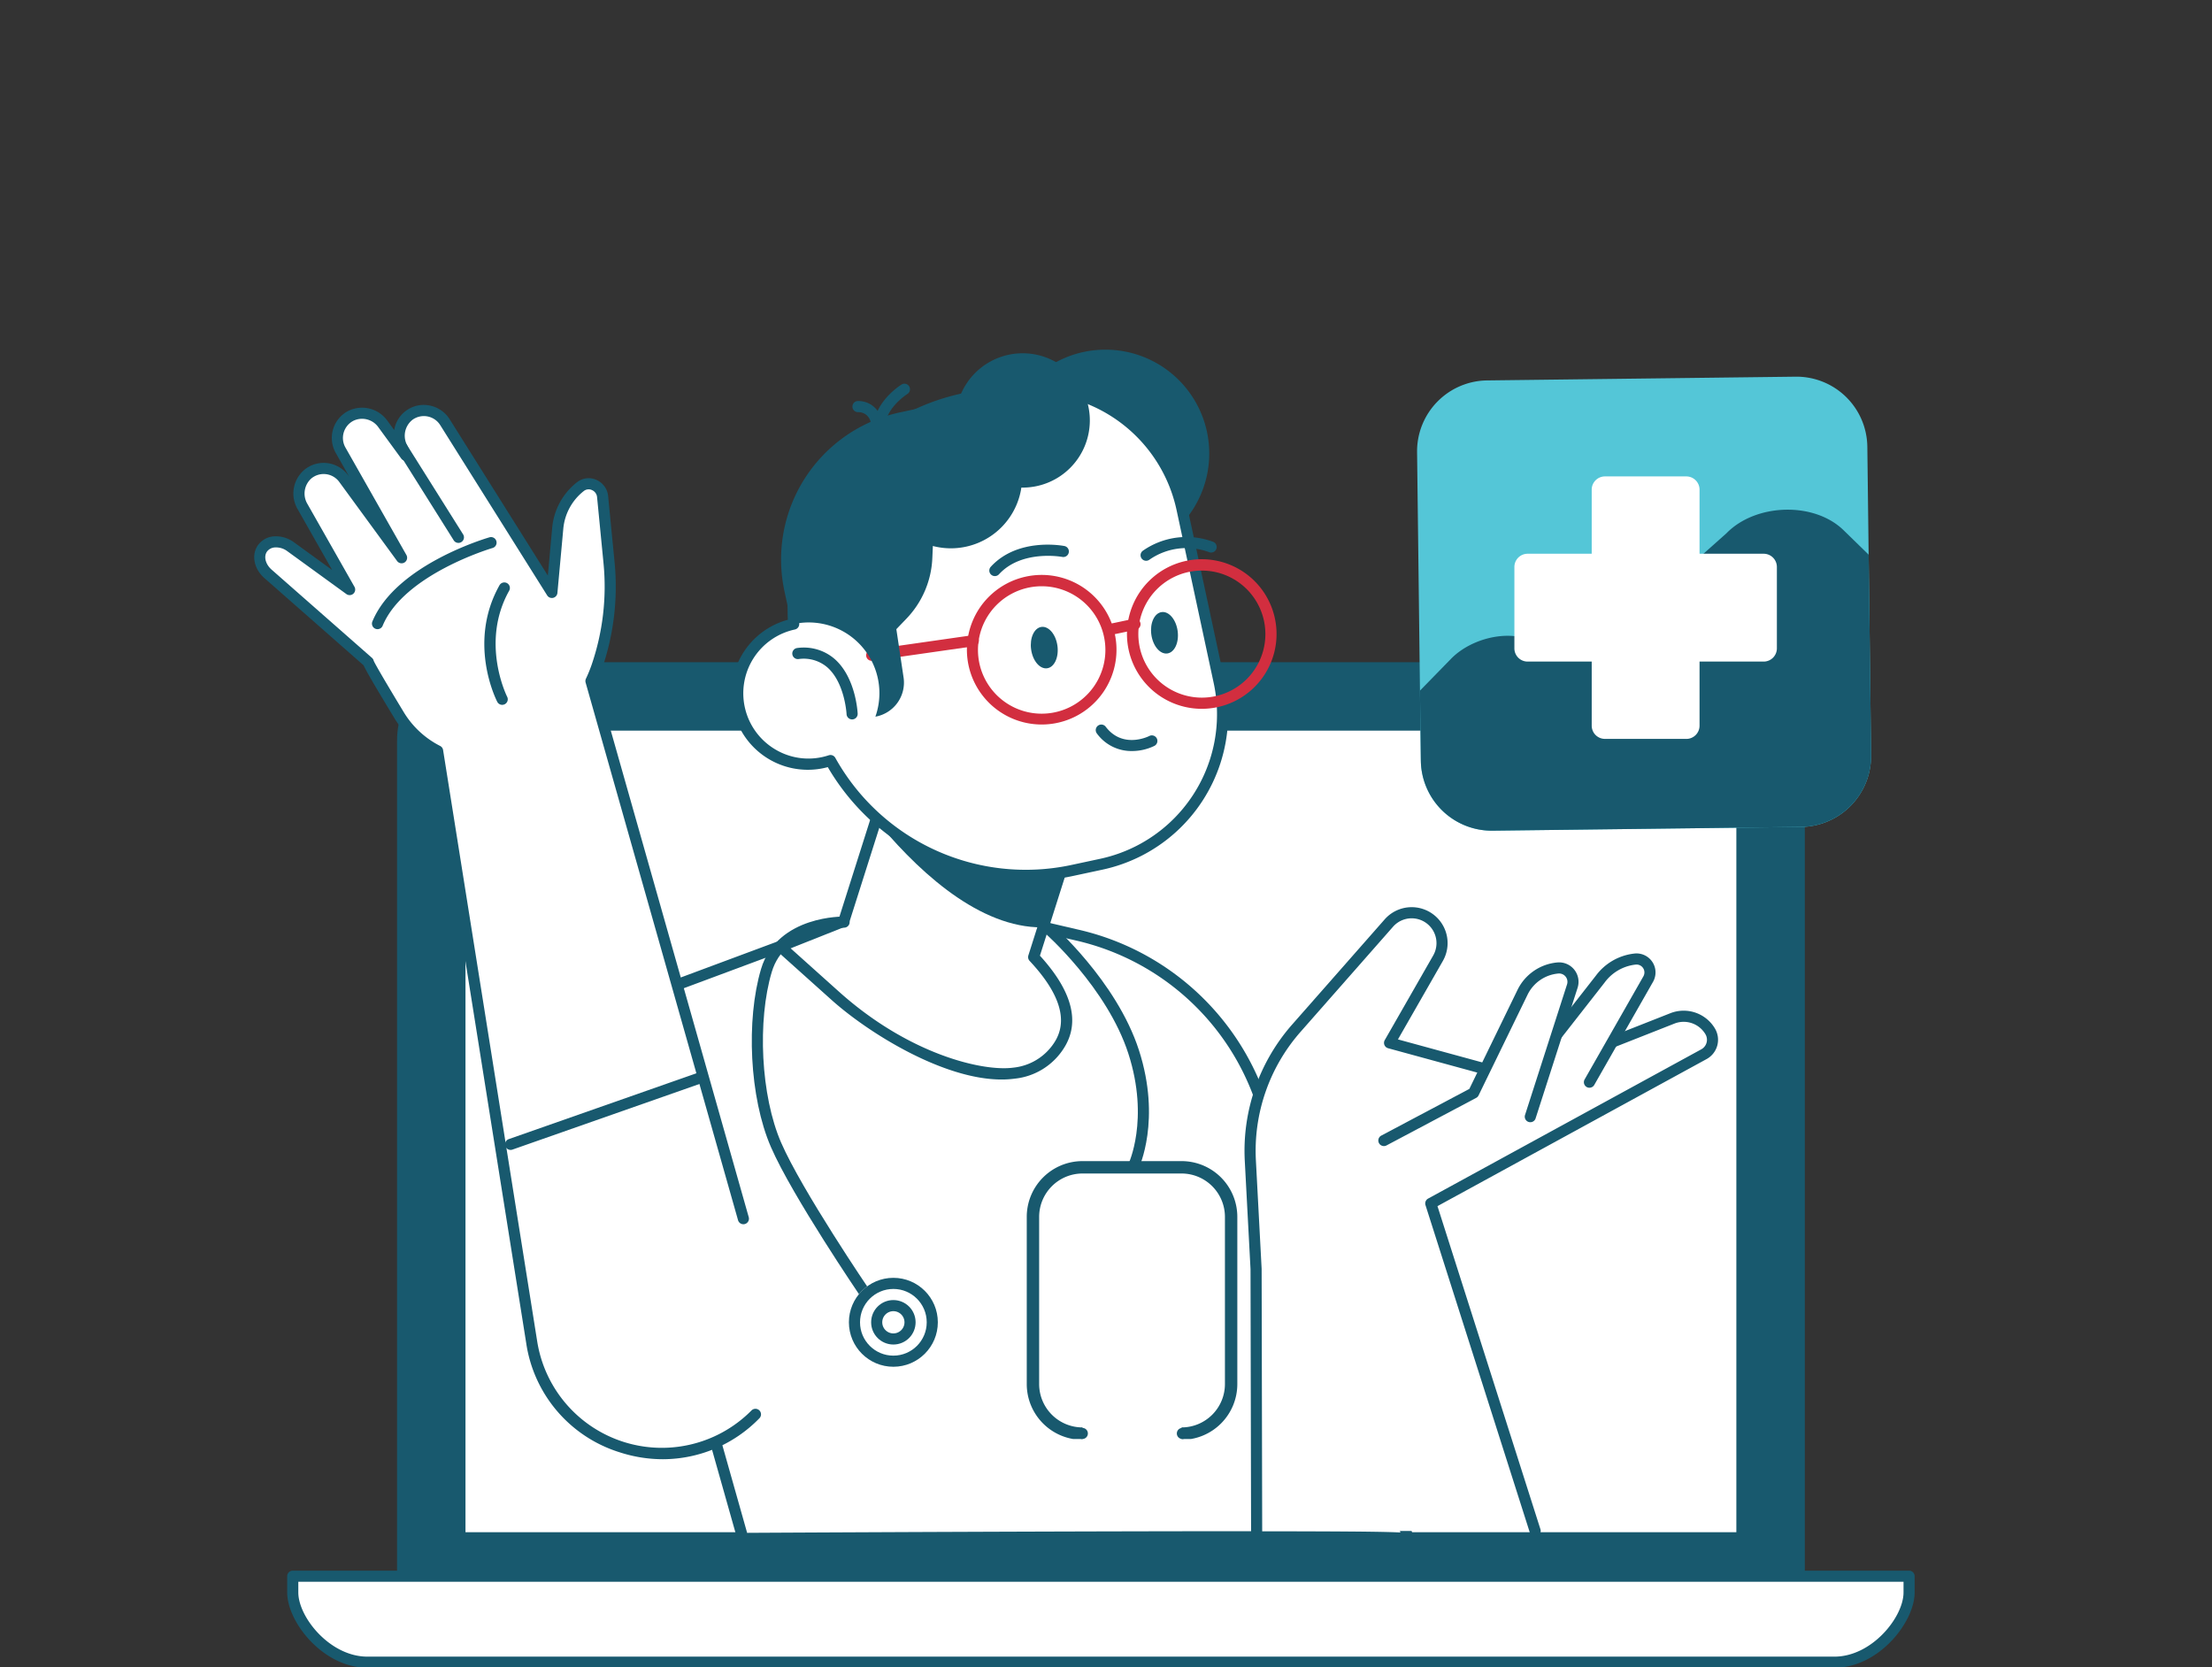
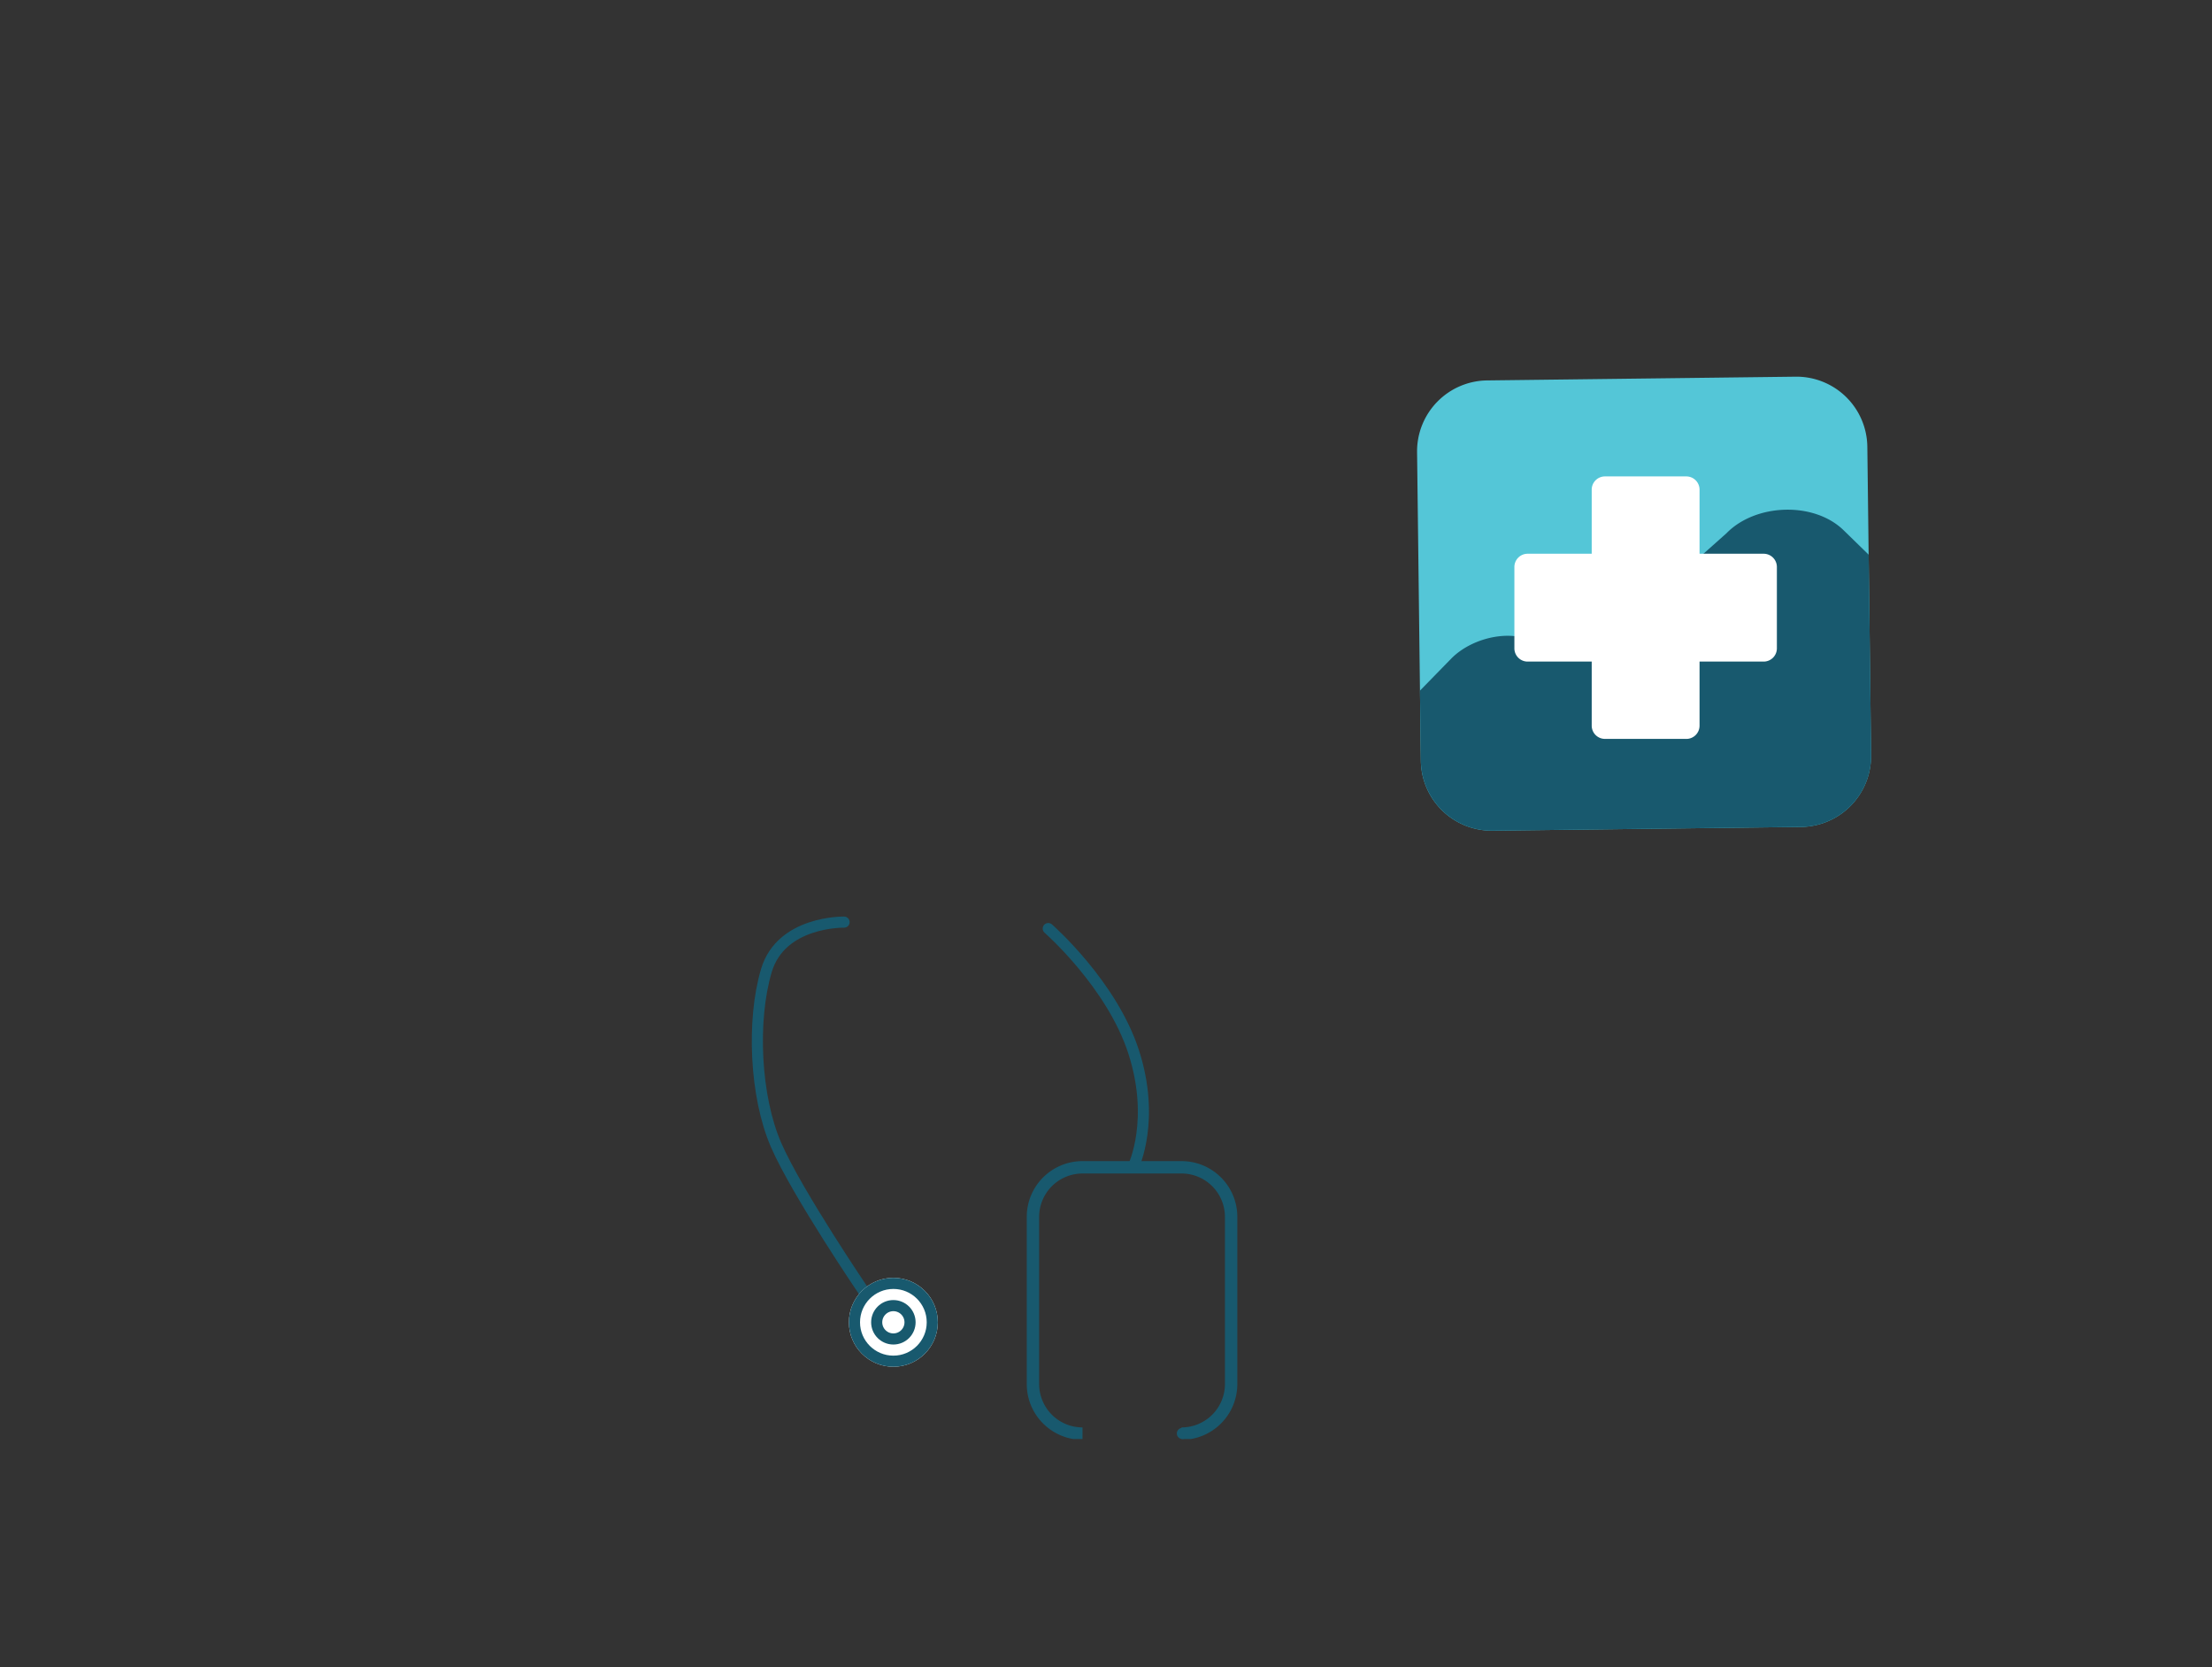
<svg xmlns="http://www.w3.org/2000/svg" width="398" height="300" viewBox="0 0 398 300">
  <rect x="0" y="0" width="398" height="300" fill="#333333" stroke="none" />
  <defs>
    <clipPath id="clip-path">
-       <rect id="Rechteck_194" data-name="Rechteck 194" width="306.516" height="237.154" fill="none" />
-     </clipPath>
+       </clipPath>
    <clipPath id="clip-path-2">
      <rect id="Rechteck_196" data-name="Rechteck 196" width="38" height="50" fill="none" />
    </clipPath>
    <clipPath id="clip-Medical_Practice_Marketing">
      <rect width="398" height="300" />
    </clipPath>
  </defs>
  <g id="Medical_Practice_Marketing" data-name="Medical Practice Marketing" clip-path="url(#clip-Medical_Practice_Marketing)">
    <g id="Gruppe_542" data-name="Gruppe 542" transform="translate(45.742 62.912)">
      <g id="Gruppe_436" data-name="Gruppe 436" clip-path="url(#clip-path)">
        <path id="Pfad_1466" data-name="Pfad 1466" d="M25.7,225.091V70.3c0-7.77,6.014-14.072,13.433-14.072h226.43c7.419,0,13.434,6.3,13.434,14.072V225.091Z" fill="#18596e" />
        <path id="Pfad_1467" data-name="Pfad 1467" d="M38.012,212.774V70.3c0-1.071.662-1.757,1.116-1.757H265.559c.454,0,1.116.686,1.116,1.757V212.774Z" fill="#fff" />
        <path id="Pfad_1468" data-name="Pfad 1468" d="M166.416,220.687H297.755V223.6c0,4.822-6.014,12.556-13.433,12.556H20.366c-7.419,0-13.433-7.734-13.433-12.556v-2.911H166.416Z" fill="#fff" />
        <path id="Pfad_1469" data-name="Pfad 1469" d="M284.322,237.154H20.366c-7.967,0-14.433-8.2-14.433-13.556v-2.911a1,1,0,0,1,1-1H297.755a1,1,0,0,1,1,1V223.6c0,5.354-6.466,13.556-14.433,13.556M7.933,221.687V223.6c0,4.458,5.69,11.556,12.433,11.556H284.322c6.743,0,12.433-7.1,12.433-11.556v-1.911Z" fill="#18596e" />
        <path id="Pfad_1470" data-name="Pfad 1470" d="M207.637,213.881,181.245,135.46a46,46,0,0,0-33.212-30.139l-29.517-6.839-57.2,21.283,26.6,94.116s119.715-.665,119.715,0" fill="#fff" />
        <path id="Pfad_1471" data-name="Pfad 1471" d="M207.636,214.882a.986.986,0,0,1-.325-.055c-3.979-.474-87.361-.124-119.384.055h-.005a1,1,0,0,1-.962-.728l-26.6-94.116a1,1,0,0,1,.614-1.21l57.2-21.283a1.021,1.021,0,0,1,.574-.037l29.517,6.84a46.692,46.692,0,0,1,33.934,30.793l26.392,78.422a1.015,1.015,0,0,1,.052.319,1,1,0,0,1-1,1m-145.1-94.5,26.145,92.5c4.844-.026,31.973-.17,58.851-.245,41.591-.113,54.522-.032,58.694.181L180.3,135.779a44.7,44.7,0,0,0-32.49-29.482l-29.224-6.772Z" fill="#18596e" />
        <path id="Pfad_1476" data-name="Pfad 1476" d="M171.835,18.681A18.681,18.681,0,1,1,153.154,0a18.681,18.681,0,0,1,18.681,18.681" fill="#18596e" />
        <path id="Pfad_1477" data-name="Pfad 1477" d="M106.082,102.835l12.725-40.1L151.7,73.172,140.241,109.29c4.744,5.06,7.808,10.823,4.6,15.846-7.853,12.292-30.388,0-40.29-8.878l-9.9-8.877Z" fill="#fff" />
        <path id="Pfad_1478" data-name="Pfad 1478" d="M134.465,131.317c-10.594,0-24.1-8.5-30.583-14.314l-9.9-8.878a1,1,0,0,1,.3-1.674l10.994-4.37,12.582-39.65a1,1,0,0,1,1.255-.651L152,72.219a1,1,0,0,1,.651,1.256L141.37,109.038c5.831,6.394,7.282,11.989,4.313,16.636a11.888,11.888,0,0,1-8.824,5.486,17.57,17.57,0,0,1-2.394.157m-37.948-23.6,8.7,7.8c12.658,11.346,25.957,14.406,31.371,13.664A9.976,9.976,0,0,0,144,124.6c2.48-3.883.971-8.8-4.486-14.624a1,1,0,0,1-.224-.987l11.158-35.165-30.988-9.833-12.423,39.149a1.007,1.007,0,0,1-.583.627Zm9.565-4.879h0Z" fill="#18596e" />
        <path id="Pfad_1479" data-name="Pfad 1479" d="M112.651,85.589l8.714-23.118,31.166,11.415-9.7,30.022c-11.2.692-22.185-8.812-30.184-18.319" fill="#18596e" />
        <path id="Pfad_1480" data-name="Pfad 1480" d="M97.064,49.372a38.568,38.568,0,0,1,30.369-40.5l6.717-1.441a27.6,27.6,0,0,1,32.779,21.2L173.618,59.8a27.6,27.6,0,0,1-21.195,32.779l-5.331,1.144a40,40,0,0,1-43.411-19.792,12.735,12.735,0,1,1-6.617-24.559" fill="#fff" />
-         <path id="Pfad_1481" data-name="Pfad 1481" d="M138.835,95.6A41.311,41.311,0,0,1,103.2,75.112,13.734,13.734,0,0,1,96.013,48.6,39.708,39.708,0,0,1,127.223,7.9l6.717-1.442a28.634,28.634,0,0,1,33.966,21.963L174.6,59.59a28.6,28.6,0,0,1-21.963,33.966L147.3,94.7a40.371,40.371,0,0,1-8.467.9M103.682,72.93a1,1,0,0,1,.876.518,39.226,39.226,0,0,0,42.324,19.3l5.332-1.143A26.6,26.6,0,0,0,172.641,60.01l-6.69-31.173a26.634,26.634,0,0,0-31.59-20.428l-6.718,1.442A37.692,37.692,0,0,0,98.062,49.3a1,1,0,0,1-.787,1.051,11.738,11.738,0,0,0-3.242,21.737,11.619,11.619,0,0,0,9.339.893,1.009,1.009,0,0,1,.31-.049" fill="#18596e" />
        <path id="Pfad_1482" data-name="Pfad 1482" d="M170.521,64.62a13.457,13.457,0,1,1,5.971-1.414,13.442,13.442,0,0,1-5.971,1.414M159.67,47.547a11.429,11.429,0,1,0,5.745-6.6,11.445,11.445,0,0,0-5.745,6.6" fill="#d22e3f" />
        <path id="Pfad_1483" data-name="Pfad 1483" d="M141.722,67.445a13.457,13.457,0,1,1,5.971-1.414,13.444,13.444,0,0,1-5.971,1.414M141.7,42.57a11.463,11.463,0,1,0,3.646.6,11.375,11.375,0,0,0-3.646-.6m-11.775,7.483h0Z" fill="#d22e3f" />
        <path id="Pfad_1484" data-name="Pfad 1484" d="M111.1,55.986a1,1,0,0,1-.14-1.99l18.285-2.618a1,1,0,0,1,.284,1.98l-18.286,2.618a.992.992,0,0,1-.143.01" fill="#d22e3f" />
        <path id="Pfad_1485" data-name="Pfad 1485" d="M154.08,51.327a1,1,0,0,1-.205-1.979l4.392-.927a1,1,0,1,1,.413,1.957l-4.392.928a1.064,1.064,0,0,1-.208.021" fill="#d22e3f" />
        <path id="Pfad_1486" data-name="Pfad 1486" d="M139.784,53.929c.281,2.055,1.569,3.576,2.877,3.4s2.14-1.989,1.859-4.045-1.569-3.576-2.877-3.4-2.14,1.99-1.859,4.045" fill="#18596e" />
        <path id="Pfad_1487" data-name="Pfad 1487" d="M161.414,51.262c.281,2.055,1.569,3.576,2.877,3.4s2.14-1.99,1.859-4.045-1.569-3.577-2.877-3.4-2.14,1.99-1.859,4.045" fill="#18596e" />
        <path id="Pfad_1488" data-name="Pfad 1488" d="M157.929,72.217a7.677,7.677,0,0,1-6.312-3.157,1,1,0,0,1,1.591-1.213c3.056,4.012,7.627,1.77,7.821,1.674a1,1,0,1,1,.9,1.785,9.233,9.233,0,0,1-4,.911" fill="#18596e" />
        <path id="Pfad_1489" data-name="Pfad 1489" d="M133.261,40.742a1,1,0,0,1-.737-1.676c4.868-5.311,12.906-3.8,13.246-3.737a1,1,0,0,1-.385,1.963c-.071-.013-7.285-1.349-11.386,3.126a1,1,0,0,1-.738.324" fill="#18596e" />
        <path id="Pfad_1490" data-name="Pfad 1490" d="M160.478,37.985a1,1,0,0,1-.6-1.8,13.706,13.706,0,0,1,12.63-1.622,1,1,0,1,1-.73,1.861,11.68,11.68,0,0,0-10.7,1.361,1,1,0,0,1-.6.2" fill="#18596e" />
        <path id="Pfad_1491" data-name="Pfad 1491" d="M107.578,66.529a1,1,0,0,1-1-.951c0-.057-.314-5.714-3.52-8.467a6.544,6.544,0,0,0-5.141-1.441,1,1,0,0,1-.205-1.991,8.491,8.491,0,0,1,6.657,1.921c3.858,3.322,4.194,9.617,4.207,9.883a1,1,0,0,1-.951,1.045h-.049" fill="#18596e" />
        <path id="Pfad_1492" data-name="Pfad 1492" d="M112.553,16.157a1,1,0,0,1-.983-.823c-.969-5.386,4.7-8.937,4.943-9.085a1,1,0,0,1,1.048,1.7c-.048.029-4.749,2.99-4.023,7.027a1,1,0,0,1-.807,1.161.982.982,0,0,1-.178.016" fill="#18596e" />
        <path id="Pfad_1493" data-name="Pfad 1493" d="M111.891,13.835a1,1,0,0,1-.962-.726,2.234,2.234,0,0,0-2.218-1.865,1,1,0,0,1-.148-2,4.244,4.244,0,0,1,4.29,3.312,1,1,0,0,1-.962,1.274" fill="#18596e" />
        <path id="Pfad_1494" data-name="Pfad 1494" d="M122.211,30.73a31.181,31.181,0,0,1,10.541-23l-16.56,3.554A27.07,27.07,0,0,0,95.4,43.434L96.7,49.457a12.722,12.722,0,0,1,15.065,16.576,6.226,6.226,0,0,0,5.071-7.047l-1.3-8.695,1.824-1.9a16.735,16.735,0,0,0,4.649-10.856l.241-5.448c-.021-.45-.04-.9-.04-1.356" fill="#18596e" />
        <path id="Pfad_1495" data-name="Pfad 1495" d="M150.348,12.734A12.084,12.084,0,1,1,138.264.65a12.084,12.084,0,0,1,12.084,12.084" fill="#18596e" />
        <path id="Pfad_1496" data-name="Pfad 1496" d="M138.171,22.919A12.821,12.821,0,1,1,125.349,10.1a12.822,12.822,0,0,1,12.822,12.821" fill="#18596e" />
        <path id="Pfad_1497" data-name="Pfad 1497" d="M180.368,212.546l-.1-47.12-1.029-19.443a33.574,33.574,0,0,1,8.318-23.95l16.6-18.867A5.467,5.467,0,0,1,213,109.492l-8.721,15.235,23.458,6.406,27.413-10.8a5.567,5.567,0,0,1,6.817,2.32,2.959,2.959,0,0,1-1.12,4.116L211.7,153.622l18.774,58.924Z" fill="#fff" />
        <path id="Pfad_1498" data-name="Pfad 1498" d="M230.472,213.547a1,1,0,0,1-.953-.7l-18.775-58.925a1,1,0,0,1,.474-1.182l49.149-26.855a1.957,1.957,0,0,0,.741-2.724,4.547,4.547,0,0,0-5.592-1.9l-27.413,10.8a1.007,1.007,0,0,1-.63.034l-23.459-6.406a1,1,0,0,1-.6-1.462L212.131,109a4.466,4.466,0,0,0-7.229-5.169l-16.6,18.866a32.4,32.4,0,0,0-8.07,23.238l1.029,19.443.1,47.171a1,1,0,0,1-1,1h0a1,1,0,0,1-1-1l-.1-47.12-1.028-19.393a34.379,34.379,0,0,1,8.566-24.663l16.6-18.866a6.466,6.466,0,0,1,10.467,7.483L205.788,124.1l21.891,5.977,27.1-10.68a6.543,6.543,0,0,1,8.041,2.737,3.959,3.959,0,0,1-1.5,5.507L212.9,154.1l18.525,58.138a1,1,0,0,1-.953,1.3" fill="#18596e" />
        <path id="Pfad_1499" data-name="Pfad 1499" d="M240.246,131.795l10.571-18.545a2.419,2.419,0,0,0-2.361-3.6,8.975,8.975,0,0,0-6.266,3.6l-12.954,16.559Z" fill="#fff" />
        <path id="Pfad_1500" data-name="Pfad 1500" d="M240.245,132.8a1,1,0,0,1-.868-1.5l10.571-18.545a1.419,1.419,0,0,0-1.385-2.114,8,8,0,0,0-5.568,3.2l-12.971,16.582a1,1,0,1,1-1.575-1.232L241.4,112.632a9.98,9.98,0,0,1,6.947-3.979,3.419,3.419,0,0,1,3.336,5.093l-10.57,18.545a1,1,0,0,1-.87.505" fill="#18596e" />
        <path id="Pfad_1501" data-name="Pfad 1501" d="M203.257,142.291l16.133-8.555,8.821-18.129a7.8,7.8,0,0,1,6.367-4.359,2.5,2.5,0,0,1,2.582,3.252l-7.575,23.557Z" fill="#fff" />
        <path id="Pfad_1502" data-name="Pfad 1502" d="M203.258,143.292a1,1,0,0,1-.47-1.884l15.846-8.4,8.677-17.836a8.835,8.835,0,0,1,7.184-4.918,3.5,3.5,0,0,1,3.618,4.555l-7.576,23.557a1,1,0,0,1-1.9-.613l7.577-23.557a1.5,1.5,0,0,0-1.549-1.949,6.825,6.825,0,0,0-5.55,3.8l-8.82,18.129a1,1,0,0,1-.431.446l-16.133,8.556a1,1,0,0,1-.468.116" fill="#18596e" />
        <path id="Pfad_1503" data-name="Pfad 1503" d="M88.02,156.37,60.59,59.625a26.258,26.258,0,0,0,1.065-2.609,44.631,44.631,0,0,0,2.181-18.742L62.681,26.431A2.5,2.5,0,0,0,58.7,24.638a10.71,10.71,0,0,0-4.088,7.476L53.556,43.681l-4.685-7.459L34.316,13.049a4.479,4.479,0,0,0-6.393-1.264,4.63,4.63,0,0,0-1.354,5.762l.7,1.463-4.113-5.625a4.594,4.594,0,0,0-5.77-1.475A4.48,4.48,0,0,0,15.545,18.1L26.517,37.441,16.112,23.21a4.481,4.481,0,0,0-6.468-.81A4.628,4.628,0,0,0,8.7,28.242l8.47,14.928-10.609-7.7c-1.762-1.278-4.025-1.163-5.056.259-.949,1.306-.533,3.286.964,4.6L20.523,56.2c-.023.274,2.54,4.6,5.533,9.552a17.215,17.215,0,0,0,6.938,6.438L49.93,178.6a23.707,23.707,0,0,0,40.254,12.96Z" fill="#fff" />
        <path id="Pfad_1504" data-name="Pfad 1504" d="M73.535,199.636a25.269,25.269,0,0,1-7.764-1.238,24.282,24.282,0,0,1-16.83-19.636L32.085,72.841A18.239,18.239,0,0,1,25.2,66.27c-3.891-6.432-5.132-8.6-5.516-9.475L1.81,41.081C-.078,39.42-.557,36.865.7,35.138a3.867,3.867,0,0,1,3.012-1.553,5.5,5.5,0,0,1,3.44,1.073l6.874,4.991L7.831,28.735a5.59,5.59,0,0,1,1.178-7.109,5.444,5.444,0,0,1,4.173-1.209,5.507,5.507,0,0,1,3.736,2.2l.176.241-2.419-4.266a5.481,5.481,0,0,1,2.248-7.572,5.606,5.606,0,0,1,7.04,1.771l1.224,1.675a5.381,5.381,0,0,1,6.4-4.411,5.5,5.5,0,0,1,3.573,2.459L52.829,40.643l.787-8.62a11.746,11.746,0,0,1,4.468-8.175,3.371,3.371,0,0,1,3.455-.429,3.553,3.553,0,0,1,2.138,2.915l1.154,11.843A45.312,45.312,0,0,1,62.6,57.339c-.251.736-.563,1.514-.949,2.367L88.981,156.1a1,1,0,0,1-1.924.545L59.628,59.9a1,1,0,0,1,.055-.695,25.173,25.173,0,0,0,1.026-2.508A43.358,43.358,0,0,0,62.841,38.37L61.686,26.528a1.531,1.531,0,0,0-.938-1.272,1.4,1.4,0,0,0-1.435.17,9.737,9.737,0,0,0-3.7,6.778L54.552,43.771a1,1,0,0,1-1.843.441L33.469,13.58A3.48,3.48,0,0,0,28.5,12.6a3.642,3.642,0,0,0-1.029,4.517l.7,1.462a1,1,0,0,1-1.71,1.021l-4.113-5.625a3.591,3.591,0,0,0-4.5-1.179,3.482,3.482,0,0,0-1.435,4.813l10.972,19.34a1,1,0,0,1-1.677,1.083L15.3,23.8a3.482,3.482,0,0,0-5.025-.628,3.64,3.64,0,0,0-.708,4.577L18.04,42.676a1,1,0,0,1-1.457,1.3l-10.609-7.7a3.365,3.365,0,0,0-2.163-.694,1.911,1.911,0,0,0-1.5.73c-.644.887-.293,2.291.816,3.266L21.183,55.45a1,1,0,0,1,.316.533c.146.342.992,1.944,5.413,9.252A16.259,16.259,0,0,0,33.449,71.3a1,1,0,0,1,.533.734L50.917,178.448A22.707,22.707,0,0,0,89.474,190.86a1,1,0,0,1,1.421,1.408,24.278,24.278,0,0,1-17.36,7.368" fill="#18596e" />
        <path id="Pfad_1505" data-name="Pfad 1505" d="M36.74,34.769a1,1,0,0,1-.848-.468L25.708,18.087A1,1,0,0,1,27.4,17.023L37.586,33.237a1,1,0,0,1-.846,1.532" fill="#18596e" />
        <path id="Pfad_1506" data-name="Pfad 1506" d="M44.618,63.906a1,1,0,0,1-.889-.542c-.222-.431-5.367-10.664.387-20.951a1,1,0,1,1,1.745.976c-5.218,9.33-.4,18.964-.353,19.06a1,1,0,0,1-.89,1.457" fill="#18596e" />
        <path id="Pfad_1507" data-name="Pfad 1507" d="M22.183,50.291a1,1,0,0,1-.923-1.383C25.469,38.75,41.654,33.959,42.341,33.76a1,1,0,0,1,.556,1.921c-.158.046-15.949,4.724-19.79,13.993a1,1,0,0,1-.924.617" fill="#18596e" />
        <path id="Pfad_1508" data-name="Pfad 1508" d="M46.13,142.985l33.941-11.909Z" fill="#fff" />
        <path id="Pfad_1509" data-name="Pfad 1509" d="M46.13,143.985a1,1,0,0,1-.331-1.943L79.74,130.133a1,1,0,1,1,.663,1.886L46.461,143.928a.981.981,0,0,1-.331.057" fill="#18596e" />
      </g>
      <g id="Gruppe_441" data-name="Gruppe 441" transform="translate(-15581 -3070)">
        <path id="Pfad_1543" data-name="Pfad 1543" d="M108.309,172.758l-55.492.674A12.761,12.761,0,0,1,39.9,160.827l-.674-55.492A12.762,12.762,0,0,1,51.833,92.419l55.492-.673a12.76,12.76,0,0,1,12.915,12.605l.674,55.492a12.761,12.761,0,0,1-12.605,12.915" transform="translate(15751.003 2983.116)" fill="#54c6d7" />
        <path id="Pfad_1544" data-name="Pfad 1544" d="M39.852,158.539l-.153-12.6,5.6-5.734c4.138-4.239,12.565-5.867,16.8-1.729l3.087.376c6.757.112,11.3-4.346,15.213-8.359l14.46-12.878c5.219-5.346,15.725-5.736,21.071-.519l4.5,4.389.439,36.067a12.761,12.761,0,0,1-12.605,12.915l-55.493.674a12.762,12.762,0,0,1-12.915-12.605" transform="translate(15751.053 2985.405)" fill="#18596e" />
        <path id="Pfad_1545" data-name="Pfad 1545" d="M84.664,155.2H70.026a2.382,2.382,0,0,1-2.382-2.382V110.356a2.383,2.383,0,0,1,2.382-2.382H84.664a2.382,2.382,0,0,1,2.382,2.382v42.466a2.381,2.381,0,0,1-2.382,2.382" transform="translate(15754.007 2984.832)" fill="#fff" />
        <path id="Pfad_1546" data-name="Pfad 1546" d="M55.061,137.577V122.939a2.382,2.382,0,0,1,2.382-2.382H99.909a2.383,2.383,0,0,1,2.382,2.382v14.639a2.382,2.382,0,0,1-2.382,2.382H57.443a2.381,2.381,0,0,1-2.382-2.382" transform="translate(15752.677 2986.162)" fill="#fff" />
        <path id="Pfad_1547" data-name="Pfad 1547" d="M15690.8,3233.26s-12.115-17.816-15.906-26.527-4.4-22.45-1.738-31.389,13.975-8.7,13.975-8.7" transform="translate(0 6.355)" fill="none" stroke="#18596e" stroke-linecap="round" stroke-width="2" />
        <path id="Pfad_1548" data-name="Pfad 1548" d="M15726.482,3172.094s11.416,9.977,15.364,22.194,0,20.5,0,20.5" transform="translate(-2.612 2.065)" fill="none" stroke="#18596e" stroke-linecap="round" stroke-width="2" />
        <g id="Ellipse_186" data-name="Ellipse 186" transform="translate(15688 3237)" fill="#fff" stroke="#18596e" stroke-linecap="round" stroke-width="2">
          <circle cx="8" cy="8" r="8" stroke="none" />
          <circle cx="8" cy="8" r="7" fill="none" />
        </g>
        <g id="Ellipse_187" data-name="Ellipse 187" transform="translate(15692 3241)" fill="#fff" stroke="#18596e" stroke-linecap="round" stroke-width="2">
-           <circle cx="4" cy="4" r="4" stroke="none" />
          <circle cx="4" cy="4" r="3" fill="none" />
        </g>
      </g>
      <g id="Gruppe_443" data-name="Gruppe 443" transform="translate(139 146)">
        <g id="Gruppe_442" data-name="Gruppe 442" clip-path="url(#clip-path-2)">
          <path id="Pfad_1549" data-name="Pfad 1549" d="M10.029,2.229a7.809,7.809,0,0,0-7.8,7.8V40.115a7.809,7.809,0,0,0,7.8,7.8v2.229A10.028,10.028,0,0,1,0,40.115V10.029A10.028,10.028,0,0,1,10.029,0H27.858A10.028,10.028,0,0,1,37.886,10.029V40.115A10.028,10.028,0,0,1,27.858,50.144V47.915a7.809,7.809,0,0,0,7.8-7.8V10.029a7.809,7.809,0,0,0-7.8-7.8Z" fill="#18596e" />
        </g>
      </g>
-       <circle id="Ellipse_188" data-name="Ellipse 188" cx="1" cy="1" r="1" transform="translate(148 194)" fill="#18596e" />
      <circle id="Ellipse_189" data-name="Ellipse 189" cx="1" cy="1" r="1" transform="translate(166 194)" fill="#18596e" />
    </g>
  </g>
</svg>